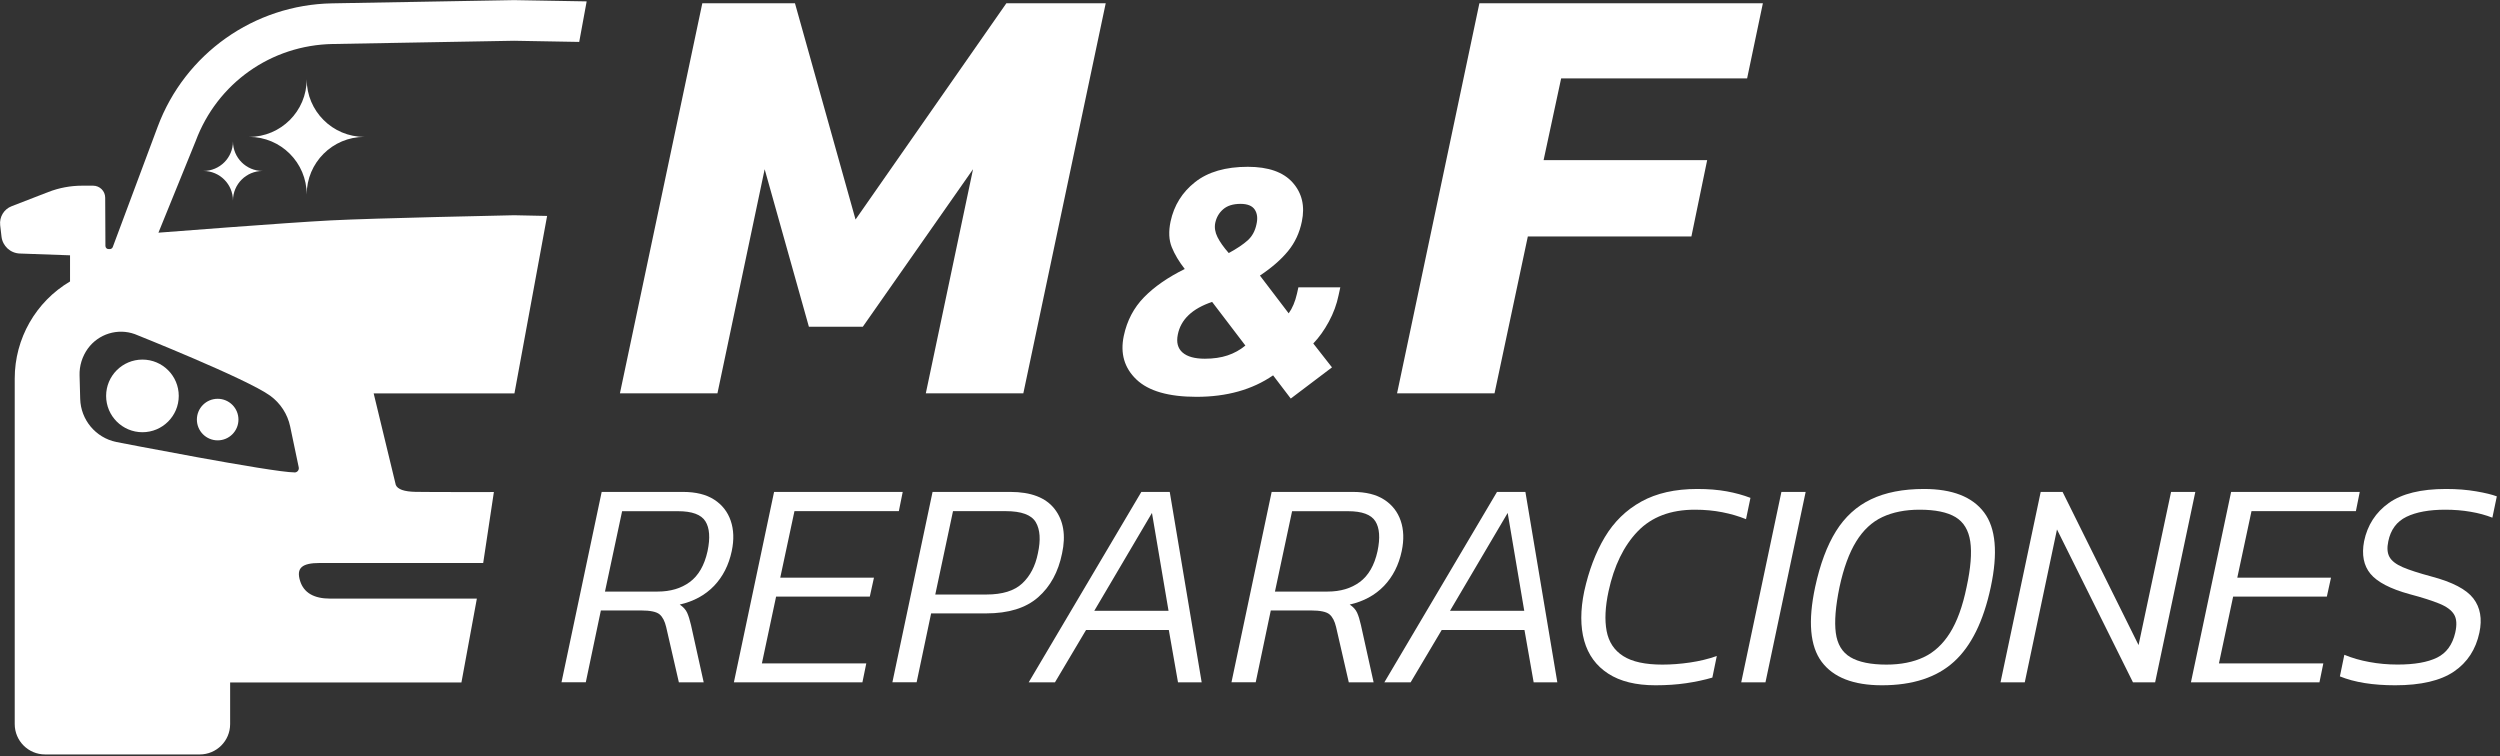
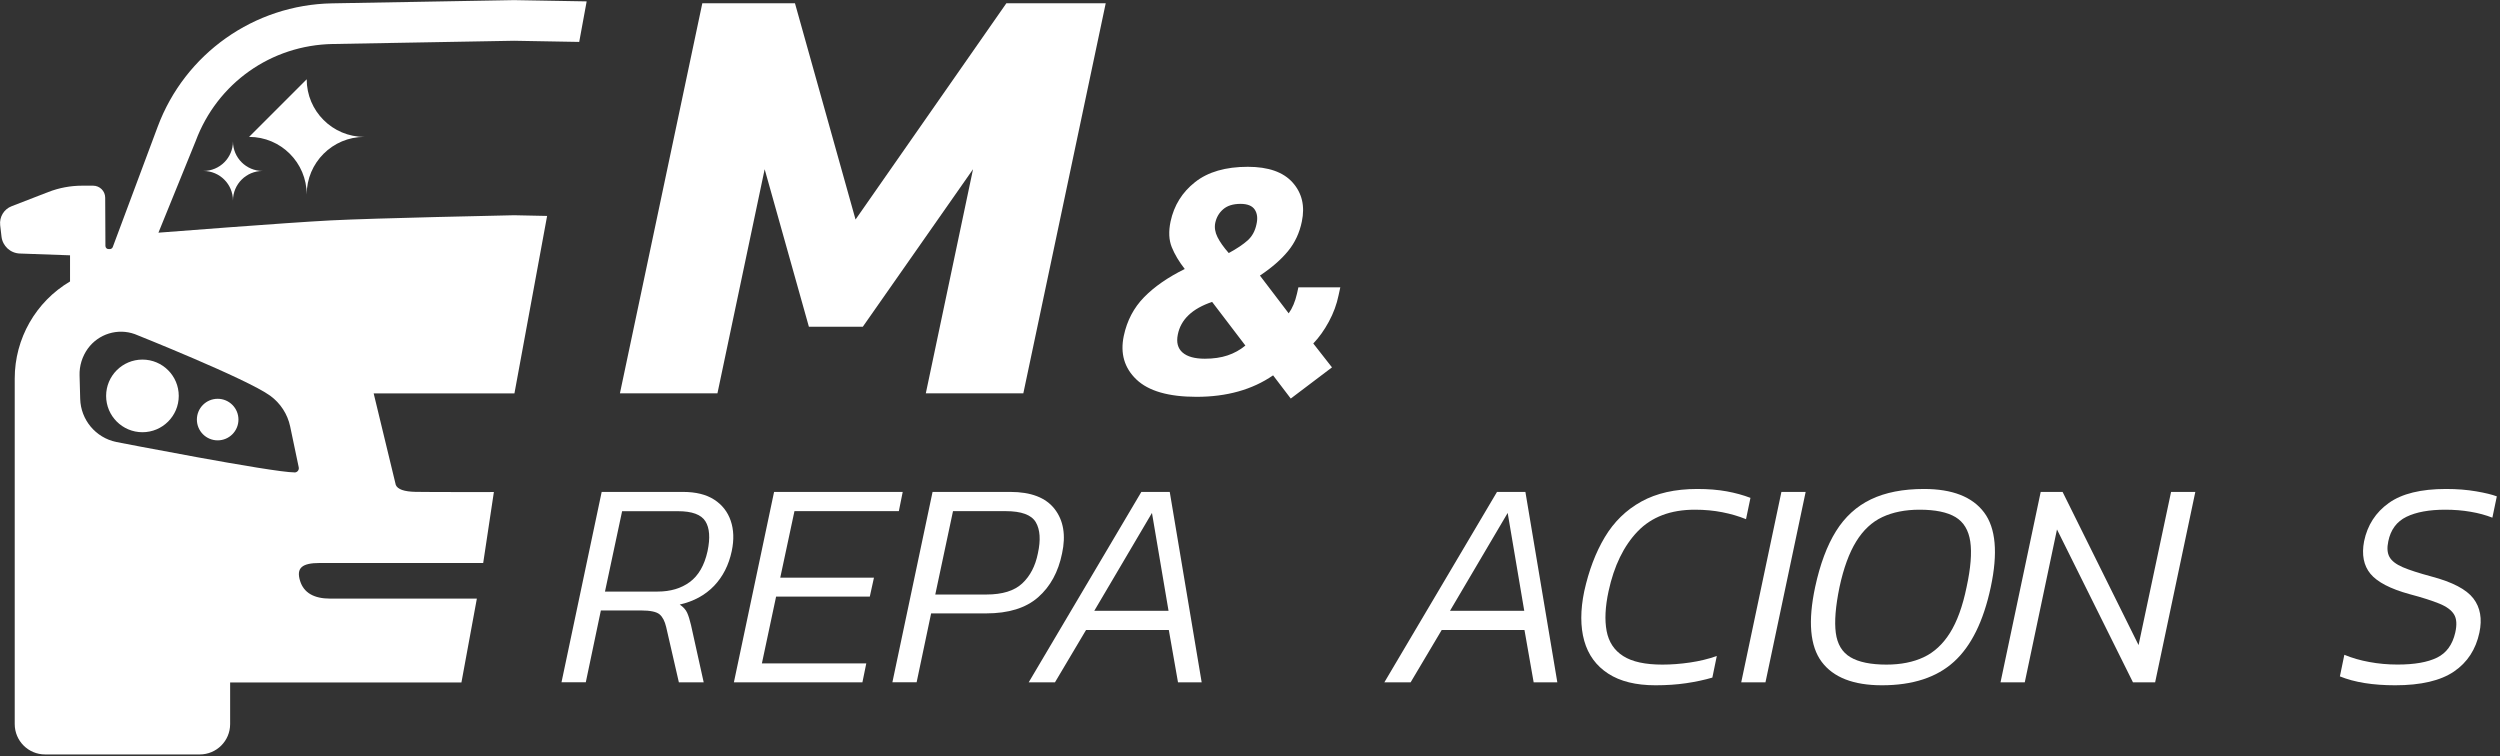
<svg xmlns="http://www.w3.org/2000/svg" width="433" height="131" viewBox="0 0 433 131" fill="none">
  <rect x="0" y="0" width="433" height="131" fill="#333333" stroke="none" />
  <g clip-path="url(#clip0_25_35)">
    <path d="M82.56 103.68H57.2C54.36 103.68 52.62 102.663 51.98 100.63C51.63 99.51 51.7 98.72 52.26 98.22C52.81 97.73 53.83 97.51 55.37 97.51C61.61 97.51 72.48 97.51 83.69 97.51L85.54 85.22C85.54 85.22 74.7 85.24 71.96 85.19C70 85.15 68.863 84.75 68.55 83.99L64.72 68.14H89.1L94.76 37.4C91.71 37.33 89.53 37.29 89.03 37.28C87.29 37.32 64.99 37.78 57.32 38.17C49.84 38.55 27.44 40.3 27.44 40.3L33.9 24.41C37.64 14.4 46.96 7.81 57.64 7.62L89.04 7.06H88.92H89.16H89.04L100.32 7.26L101.61 0.24L89.05 0.02H89.04L57.52 0.58C44.01 0.82 32.03 9.3 27.31 21.95L19.53 42.79C19.45 42.99 19.26 43.13 19.05 43.14H18.84C18.53 43.17 18.27 42.92 18.26 42.61L18.22 34.25C18.22 33.09 17.28 32.16 16.12 32.16H14.24C12.23 32.16 10.24 32.53 8.36 33.26L2.01 35.72C0.68 36.23 -0.13 37.58 0.03 39L0.26 40.98C0.45 42.61 1.79 43.85 3.43 43.91L12.13 44.22V48.75C6.19 52.26 2.55 58.65 2.55 65.55V125.41C2.55 128.31 4.9 130.67 7.81 130.67H34.6C37.5 130.67 39.86 128.32 39.86 125.41V118.2H79.92L82.59 103.69L82.56 103.68ZM51.02 81.82C47.17 81.82 20.12 76.55 20.12 76.55C16.57 75.8 13.99 72.72 13.89 69.09L13.78 65.02C13.73 63.36 14.24 61.73 15.21 60.38C17.06 57.83 20.38 56.8 23.35 57.87C23.35 57.87 42.75 65.6 46.8 68.54C48.57 69.83 49.81 71.73 50.26 73.88L51.74 80.94C51.84 81.4 51.49 81.83 51.02 81.83V81.82Z" fill="white" />
    <path d="M107.37 68.13L121.64 0.57H137.69L148.18 38.02L174.3 0.57H191.51L177.24 68.13H160.35L168.53 29.31L149.44 56.59H140.1L132.44 29.31L124.26 68.13H107.37Z" fill="white" />
    <path d="M223.56 69.03L220.5 65.01C216.9 67.49 212.48 68.73 207.24 68.73C202.4 68.73 198.93 67.73 196.83 65.73C194.73 63.73 194 61.21 194.64 58.17C195.2 55.53 196.37 53.3 198.15 51.48C199.93 49.66 202.28 48.03 205.2 46.59C204.2 45.31 203.45 44.05 202.95 42.81C202.45 41.57 202.38 40.09 202.74 38.37C203.34 35.57 204.76 33.29 207 31.53C209.24 29.77 212.28 28.89 216.12 28.89C219.68 28.89 222.27 29.8 223.89 31.62C225.51 33.44 226.04 35.69 225.48 38.37C225.08 40.33 224.28 42.04 223.08 43.5C221.88 44.96 220.26 46.37 218.22 47.73L223.2 54.27C223.84 53.39 224.32 52.25 224.64 50.85L224.88 49.77H232.14L231.84 51.15C231.52 52.71 230.96 54.23 230.16 55.71C229.36 57.19 228.46 58.45 227.46 59.49L230.7 63.63L223.56 69.03ZM208.68 62.13C210.16 62.13 211.47 61.94 212.61 61.56C213.75 61.18 214.78 60.61 215.7 59.85L209.94 52.29C206.5 53.45 204.52 55.33 204 57.93C203.72 59.29 203.99 60.33 204.81 61.05C205.63 61.77 206.92 62.13 208.68 62.13ZM212.82 43.83C214.22 43.07 215.31 42.34 216.09 41.64C216.87 40.94 217.38 40.01 217.62 38.85C217.86 37.81 217.76 36.96 217.32 36.3C216.88 35.64 216.06 35.31 214.86 35.31C213.58 35.31 212.58 35.62 211.86 36.24C211.14 36.86 210.68 37.65 210.48 38.61C210.32 39.41 210.45 40.23 210.87 41.07C211.29 41.91 211.94 42.83 212.82 43.83Z" fill="white" />
-     <path d="M241.97 68.13L256.23 0.57H305.33L302.6 13.58H270.39L267.35 27.74H295.68L292.95 40.96H264.62L258.85 68.13H241.96H241.97Z" fill="white" />
    <path d="M97.25 118.18L104.21 85.2H118.29C120.51 85.2 122.31 85.64 123.69 86.53C125.07 87.42 126.03 88.64 126.56 90.19C127.09 91.74 127.15 93.49 126.74 95.44C126.23 97.86 125.2 99.88 123.67 101.48C122.13 103.08 120.15 104.16 117.73 104.71C118.34 105.12 118.77 105.59 119.01 106.12C119.25 106.65 119.47 107.36 119.68 108.25L121.88 118.18H117.58L115.38 108.6C115.14 107.58 114.76 106.84 114.23 106.4C113.7 105.96 112.63 105.73 111.03 105.73H104.07L101.46 118.17H97.26L97.25 118.18ZM104.78 102.46H113.9C116.12 102.46 117.98 101.91 119.48 100.8C120.98 99.69 122.01 97.91 122.55 95.45C123.03 93.16 122.9 91.44 122.17 90.28C121.44 89.12 119.86 88.54 117.43 88.54H107.75L104.78 102.47V102.46Z" fill="white" />
    <path d="M127.11 118.18L134.07 85.2H156.35L155.68 88.53H137.6L135.14 100.05H151.37L150.65 103.33H134.42L131.96 114.9H150.04L149.37 118.18H127.09H127.11Z" fill="white" />
    <path d="M154.56 118.18L161.52 85.2H174.99C178.57 85.2 181.14 86.19 182.67 88.17C184.2 90.15 184.63 92.71 183.95 95.85C183.3 99.06 181.92 101.59 179.8 103.45C177.68 105.31 174.68 106.24 170.79 106.24H161.27L158.76 118.17H154.56V118.18ZM161.99 102.97H170.85C173.61 102.97 175.68 102.33 177.05 101.05C178.42 99.77 179.32 98.04 179.76 95.85C180.27 93.53 180.15 91.73 179.4 90.45C178.65 89.17 176.91 88.53 174.18 88.53H165.06L161.99 102.97Z" fill="white" />
    <path d="M178.17 118.18L197.68 85.2H202.6L208.13 118.18H204.03L202.44 109.12H188.1L182.72 118.18H178.16H178.17ZM189.54 105.79H202.39L199.52 88.84L189.53 105.79H189.54Z" fill="white" />
-     <path d="M213.29 118.18L220.25 85.2H234.33C236.55 85.2 238.35 85.64 239.73 86.53C241.11 87.42 242.07 88.64 242.6 90.19C243.13 91.74 243.19 93.49 242.78 95.44C242.27 97.86 241.24 99.88 239.71 101.48C238.17 103.08 236.19 104.16 233.77 104.71C234.39 105.12 234.81 105.59 235.05 106.12C235.29 106.65 235.51 107.36 235.71 108.25L237.91 118.18H233.61L231.41 108.6C231.17 107.58 230.79 106.84 230.26 106.4C229.73 105.96 228.66 105.73 227.06 105.73H220.1L217.49 118.17H213.29V118.18ZM220.82 102.46H229.94C232.16 102.46 234.02 101.91 235.52 100.8C237.02 99.69 238.05 97.91 238.59 95.45C239.07 93.16 238.94 91.44 238.21 90.28C237.48 89.12 235.9 88.54 233.47 88.54H223.79L220.82 102.47V102.46Z" fill="white" />
    <path d="M239.77 118.18L259.28 85.2H264.2L269.73 118.18H265.63L264.04 109.12H249.7L244.32 118.18H239.76H239.77ZM251.14 105.79H264L261.13 88.84L251.14 105.79Z" fill="white" />
    <path d="M286.73 118.69C283.35 118.69 280.62 118.02 278.54 116.67C276.46 115.32 275.08 113.43 274.39 110.99C273.71 108.55 273.71 105.69 274.39 102.41C275.18 98.83 276.36 95.7 277.95 93.04C279.54 90.38 281.65 88.32 284.28 86.87C286.91 85.42 290.13 84.69 293.96 84.69C295.87 84.69 297.57 84.83 299.06 85.1C300.54 85.37 301.92 85.75 303.18 86.23L302.41 89.92C301.15 89.41 299.78 89.01 298.31 88.72C296.84 88.43 295.25 88.28 293.55 88.28C289.35 88.28 286.05 89.53 283.64 92.04C281.23 94.55 279.55 98.01 278.6 102.41C278.02 105.11 277.91 107.4 278.27 109.3C278.63 111.19 279.58 112.64 281.14 113.63C282.69 114.62 284.95 115.11 287.93 115.11C289.47 115.11 291.05 114.99 292.69 114.75C294.33 114.51 295.88 114.14 297.35 113.62L296.58 117.36C295.18 117.77 293.67 118.09 292.05 118.33C290.43 118.57 288.66 118.69 286.75 118.69H286.73Z" fill="white" />
    <path d="M301.58 118.18L308.54 85.2H312.74L305.78 118.18H301.58Z" fill="white" />
    <path d="M325.96 118.69C321.01 118.69 317.53 117.33 315.51 114.62C313.49 111.91 313.12 107.6 314.38 101.69C315.23 97.73 316.44 94.5 317.99 92.01C319.54 89.52 321.56 87.68 324.06 86.48C326.55 85.29 329.61 84.69 333.23 84.69C338.15 84.69 341.62 86.05 343.65 88.76C345.68 91.47 346.06 95.78 344.8 101.69C343.54 107.6 341.41 111.91 338.42 114.62C335.43 117.33 331.28 118.69 325.95 118.69H325.96ZM326.73 115.11C329.22 115.11 331.37 114.68 333.18 113.83C334.99 112.98 336.51 111.57 337.74 109.61C338.97 107.65 339.93 105.01 340.61 101.7C341.33 98.39 341.54 95.75 341.25 93.79C340.96 91.83 340.11 90.42 338.69 89.56C337.27 88.71 335.2 88.28 332.47 88.28C329.98 88.28 327.83 88.71 326.02 89.56C324.21 90.41 322.7 91.82 321.49 93.79C320.28 95.75 319.31 98.39 318.6 101.7C317.92 105.01 317.7 107.65 317.96 109.61C318.22 111.57 319.06 112.98 320.5 113.83C321.93 114.68 324.02 115.11 326.75 115.11H326.73Z" fill="white" />
    <path d="M346.49 118.18L353.45 85.2H357.24L370.4 111.73L376.03 85.2H380.23L373.27 118.18H369.43L356.27 91.7L350.69 118.18H346.49Z" fill="white" />
-     <path d="M379.47 118.18L386.43 85.2H408.71L408.04 88.53H389.96L387.5 100.05H403.73L403.01 103.33H386.78L384.32 114.9H402.4L401.73 118.18H379.45H379.47Z" fill="white" />
    <path d="M414.85 118.69C410.99 118.69 407.8 118.18 405.27 117.15L406.04 113.41C407.37 113.96 408.81 114.38 410.37 114.66C411.92 114.95 413.55 115.1 415.26 115.1C418.2 115.1 420.47 114.7 422.1 113.9C423.72 113.1 424.77 111.66 425.25 109.57C425.56 108.2 425.49 107.15 425.04 106.42C424.6 105.69 423.75 105.06 422.5 104.55C421.25 104.04 419.54 103.49 417.35 102.91C414 101.99 411.74 100.81 410.56 99.38C409.38 97.95 409.02 96.07 409.46 93.75C410.04 90.95 411.47 88.74 413.74 87.12C416.01 85.5 419.31 84.69 423.65 84.69C425.56 84.69 427.3 84.83 428.87 85.1C430.44 85.37 431.63 85.66 432.45 85.97L431.68 89.66C430.55 89.22 429.3 88.87 427.91 88.64C426.53 88.4 425.07 88.28 423.53 88.28C420.73 88.28 418.49 88.69 416.8 89.51C415.11 90.33 414.06 91.75 413.65 93.76C413.41 94.89 413.48 95.79 413.86 96.47C414.24 97.15 415 97.74 416.16 98.24C417.32 98.74 418.98 99.27 421.13 99.85C424.75 100.81 427.17 102.07 428.38 103.64C429.59 105.21 429.94 107.19 429.43 109.58C428.81 112.48 427.35 114.73 425.03 116.31C422.71 117.89 419.31 118.69 414.84 118.69H414.85Z" fill="white" />
    <path d="M24.67 74.86C28.144 74.86 30.96 72.044 30.96 68.57C30.96 65.096 28.144 62.28 24.67 62.28C21.196 62.28 18.38 65.096 18.38 68.57C18.38 72.044 21.196 74.86 24.67 74.86Z" fill="white" />
    <path d="M37.7 76.27C39.688 76.27 41.3 74.658 41.3 72.67C41.3 70.682 39.688 69.07 37.7 69.07C35.712 69.07 34.1 70.682 34.1 72.67C34.1 74.658 35.712 76.27 37.7 76.27Z" fill="white" />
    <path d="M35.22 29.61C38.05 29.61 40.35 31.9 40.35 34.74C40.35 31.91 42.64 29.61 45.48 29.61C42.65 29.61 40.35 27.32 40.35 24.49C40.35 27.32 38.06 29.61 35.22 29.61Z" fill="white" />
-     <path d="M43.14 23.71C48.65 23.71 53.12 28.18 53.12 33.69C53.12 28.18 57.59 23.71 63.1 23.71C57.59 23.71 53.12 19.24 53.12 13.73C53.12 19.24 48.65 23.71 43.14 23.71Z" fill="white" />
+     <path d="M43.14 23.71C48.65 23.71 53.12 28.18 53.12 33.69C53.12 28.18 57.59 23.71 63.1 23.71C57.59 23.71 53.12 19.24 53.12 13.73Z" fill="white" />
  </g>
  <defs>
    <clipPath id="clip0_25_35">
      <rect width="432.47" height="130.66" fill="white" />
    </clipPath>
  </defs>
</svg>